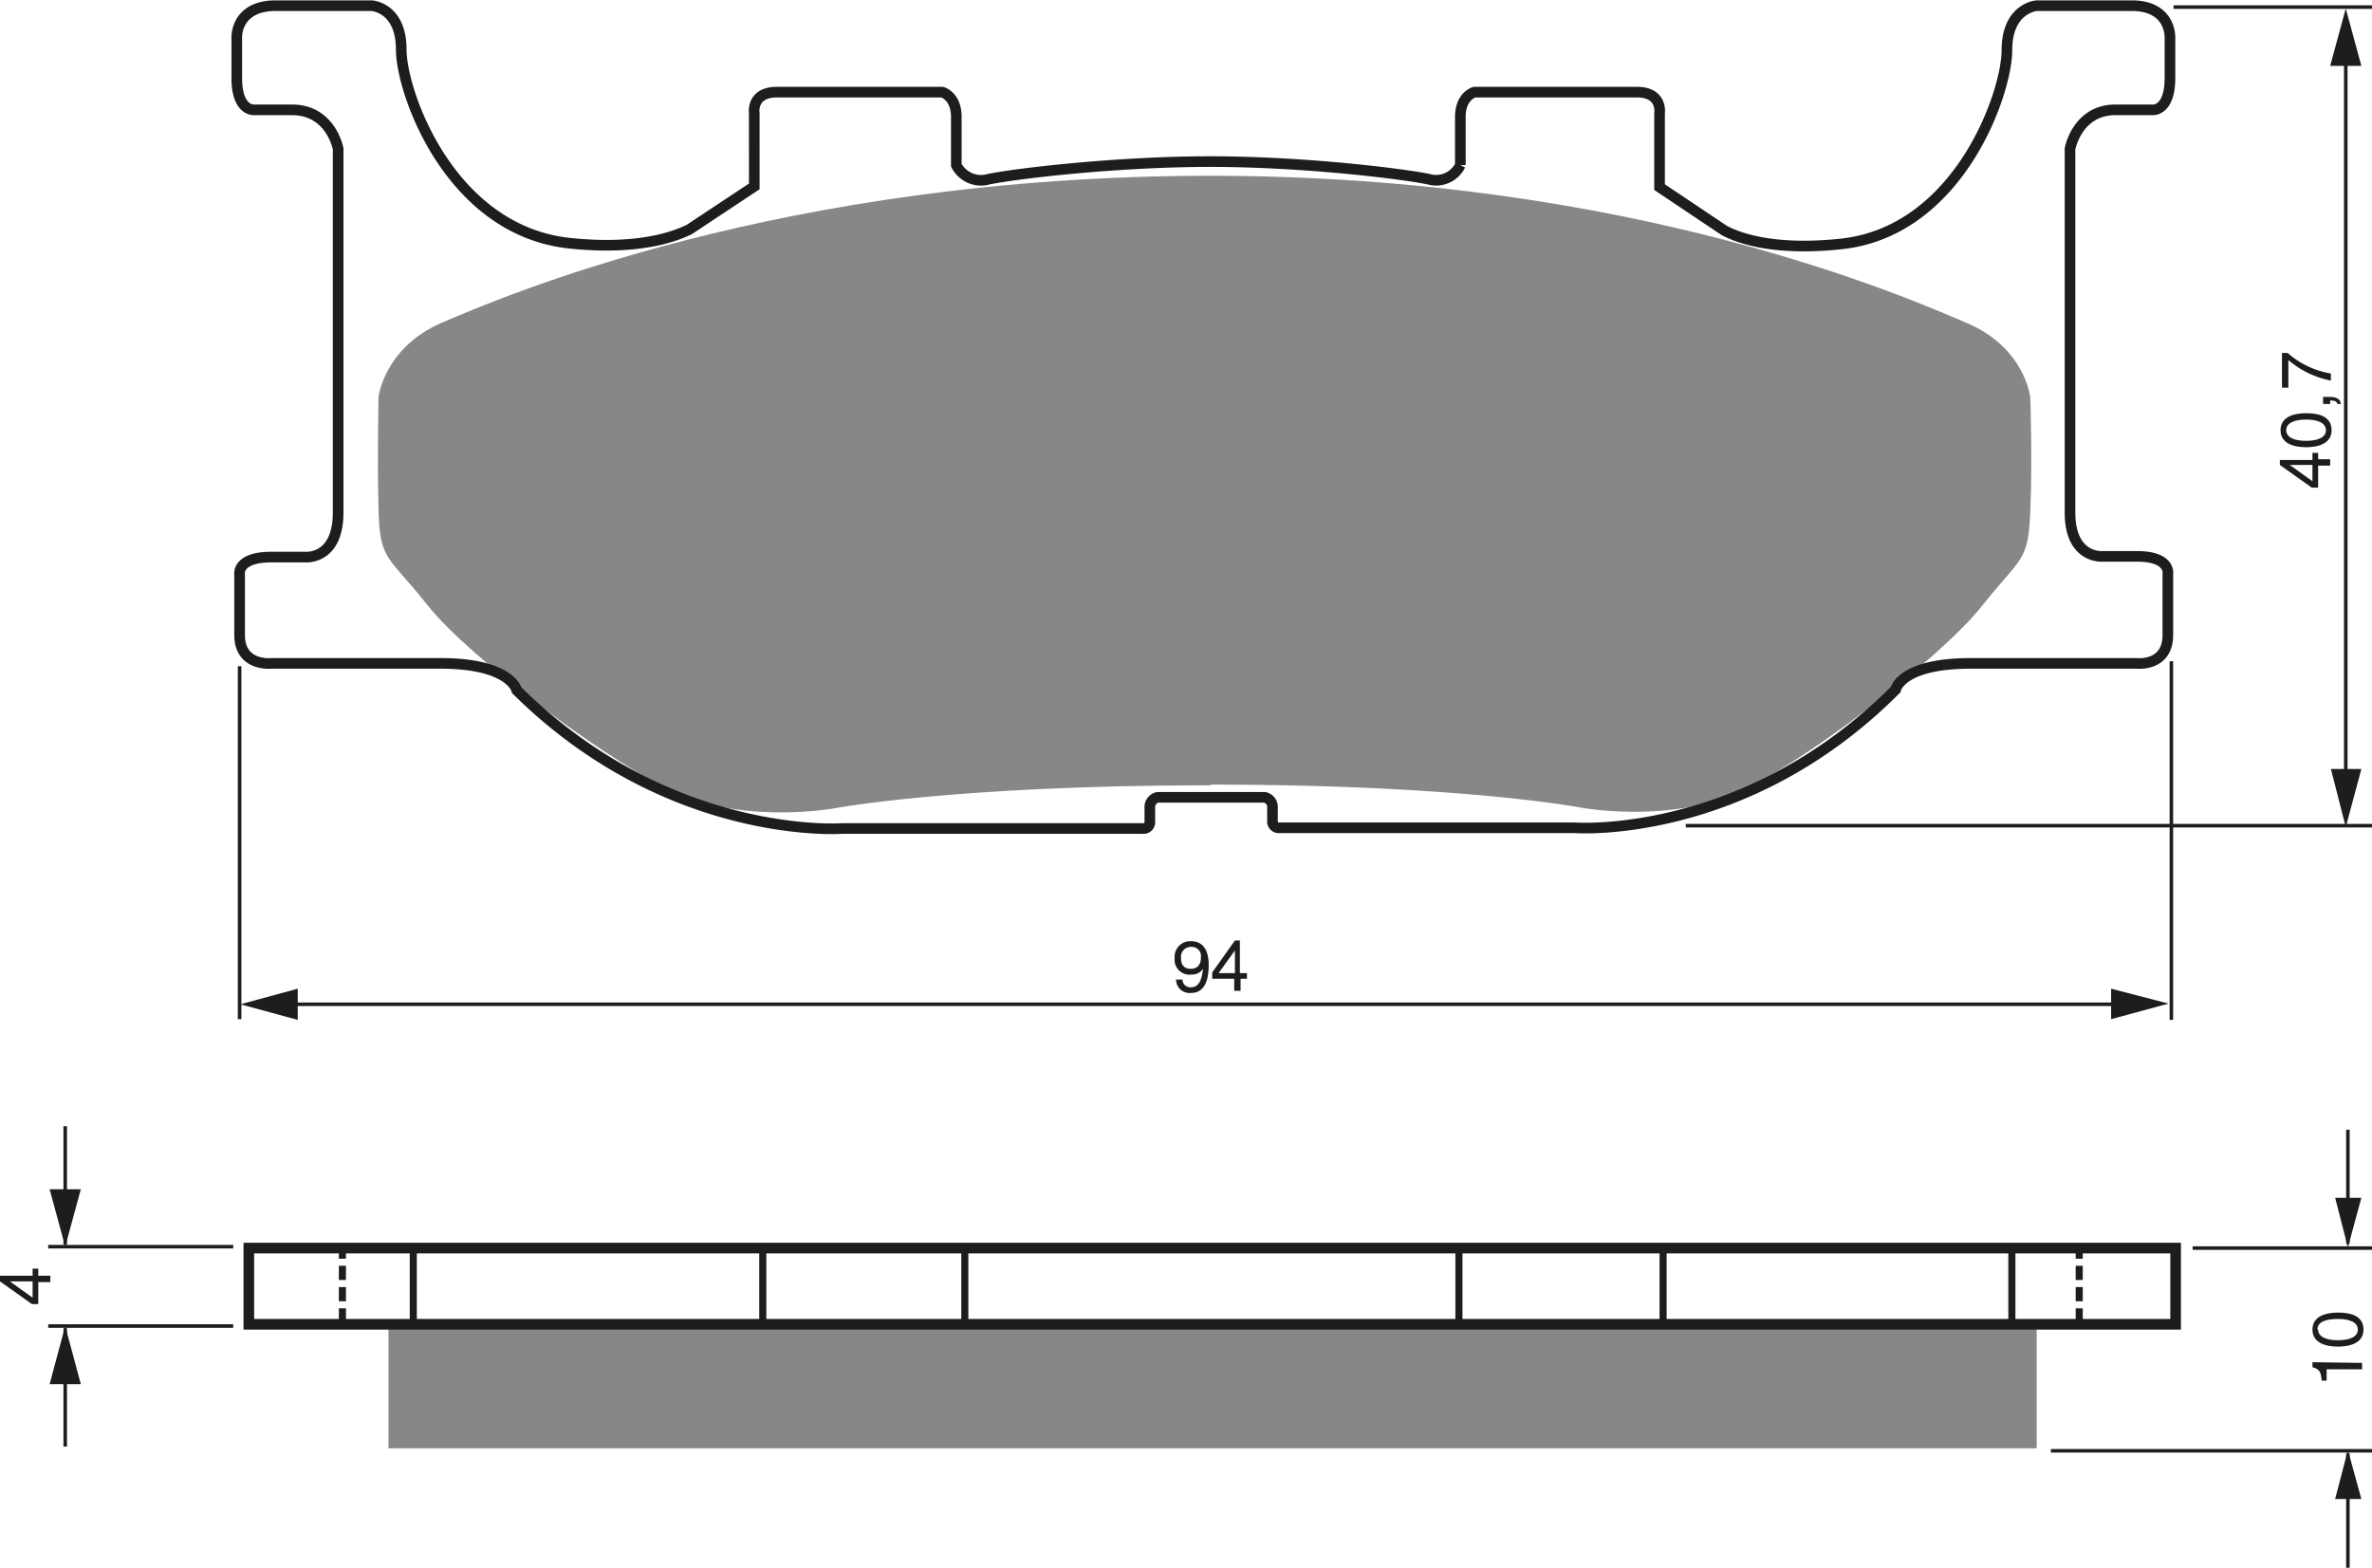
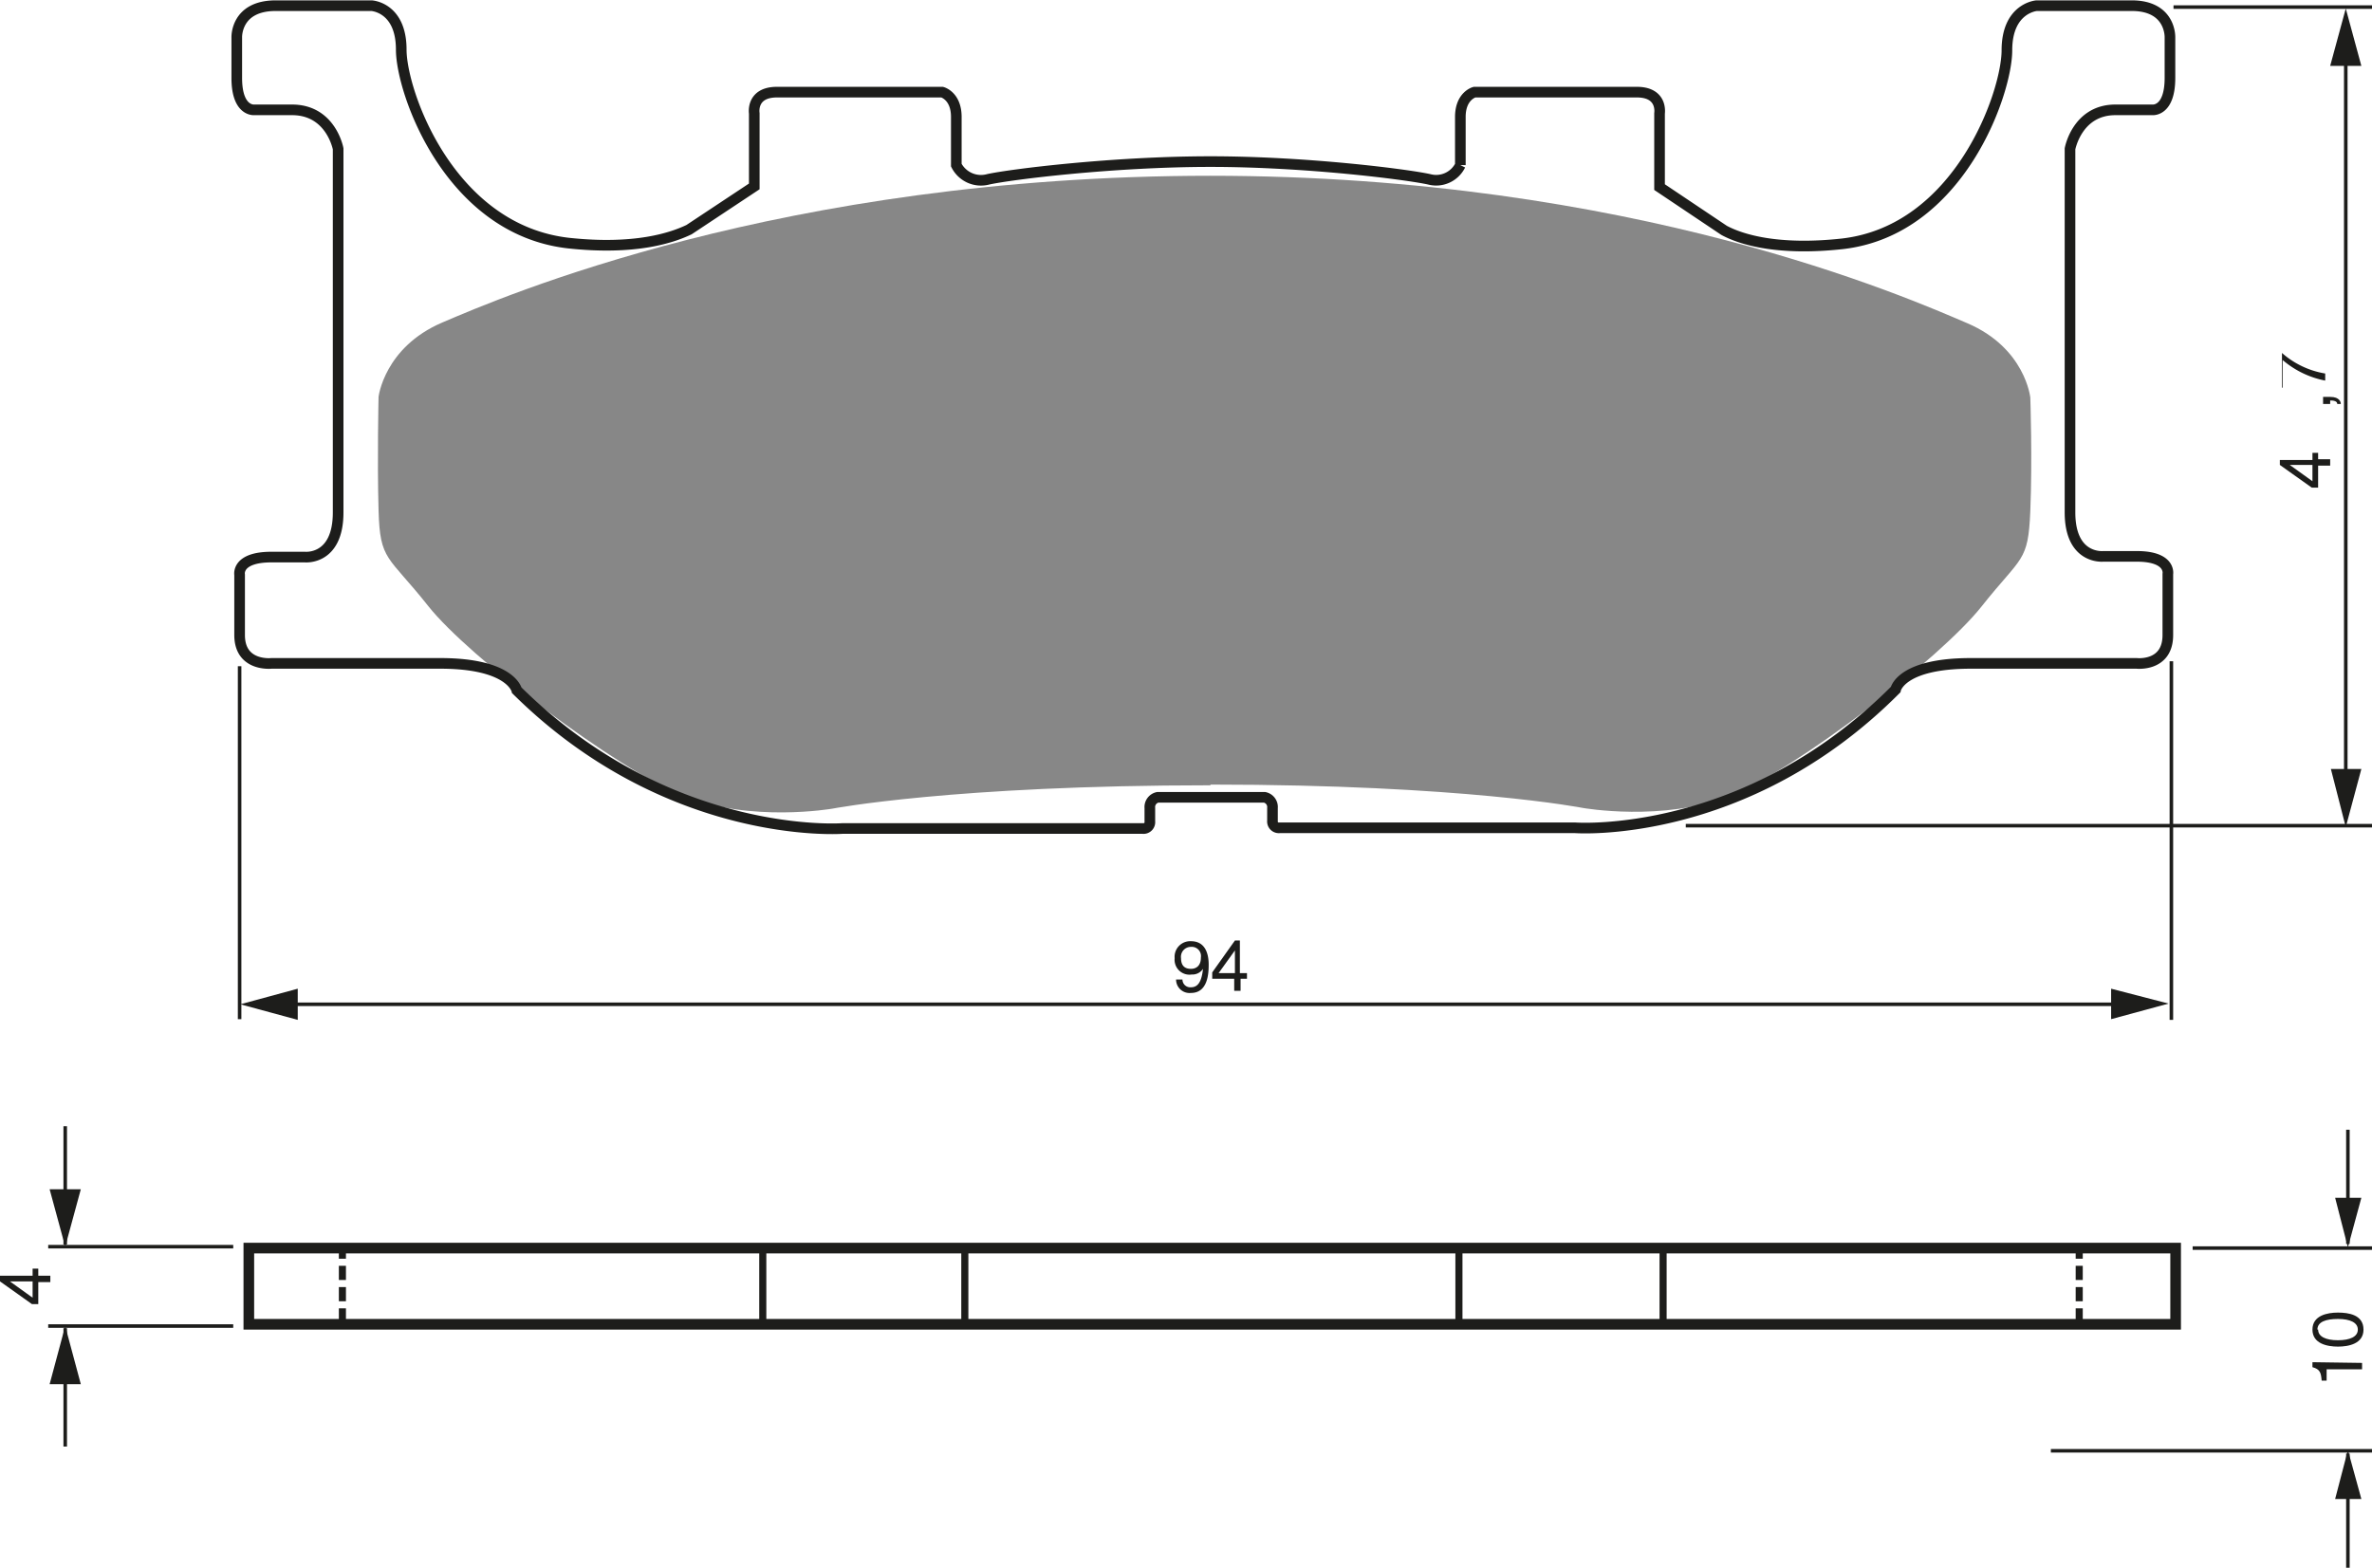
<svg xmlns="http://www.w3.org/2000/svg" width="3346" height="2212" viewBox="0 0 334.6 221.2">
  <defs>
    <style>.a{fill:#878787;}.b{fill:#1d1d1b;}.c,.d,.e,.f{fill:none;stroke:#1d1d1b;}.c{stroke-width:0.5px;}.e{stroke-dasharray:2 1;}.f{stroke-width:1.5px;}</style>
  </defs>
  <title>099</title>
  <rect width="100%" height="100%" fill="white" />
  <path class="a" d="M292.1,167.7c35.8,0,52.6,3.3,52.6,3.3s11.3,2,20.7-1.7,29.8-19.5,35.5-26.7,6.6-6.2,6.9-13.5,0-16,0-16-.7-7-8.9-10.5S351.8,81.8,292.1,81.8h.1C231.6,81.8,192,99,183.8,102.5s-9,10.5-9,10.5-.2,8.8,0,16,1.3,6.3,7,13.5,26.5,23,36,26.8,21,1.8,21,1.8,17.1-3.3,53.4-3.3Z" transform="translate(-121.4 -57)" />
  <path class="b" d="M126.8,237h1.7v.9h-1.7V241h-.9l-4.5-3.2V237H126v-1h.8Zm-.8,3.1v-2.3h-3.2Z" transform="translate(-121.4 -57)" />
  <line class="c" x1="331.2" y1="175.5" x2="331.2" y2="159.4" />
  <polygon class="b" points="329.4 169 331.2 176 333.1 169 329.4 169" />
  <line class="c" x1="331.2" y1="205.1" x2="331.2" y2="221.2" />
  <polygon class="b" points="329.4 211.5 331.2 204.6 333.1 211.5 329.4 211.5" />
  <line class="c" x1="309.3" y1="176.1" x2="334.6" y2="176.1" />
  <line class="c" x1="289.3" y1="204.7" x2="334.6" y2="204.7" />
  <path class="b" d="M454.6,249.3v.9h-5v1.6h-.7c-.1-1.1-.2-1.6-1.3-1.9v-.7Z" transform="translate(-121.4 -57)" />
  <path class="b" d="M454.8,244.6c0,2-2.1,2.4-3.6,2.4s-3.6-.4-3.6-2.4,2.1-2.4,3.6-2.4S454.8,242.5,454.8,244.6Zm-6.4,0c0,1,1.1,1.5,2.8,1.5s2.8-.5,2.8-1.5-1.1-1.5-2.8-1.5S448.3,243.5,448.3,244.6Z" transform="translate(-121.4 -57)" />
  <line class="c" x1="32.9" y1="175.9" x2="6.8" y2="175.9" />
  <line class="c" x1="32.9" y1="187.1" x2="6.8" y2="187.1" />
  <line class="c" x1="9.2" y1="175.6" x2="9.2" y2="158.9" />
  <polygon class="b" points="7 167.8 9.2 175.9 11.4 167.8 7 167.8" />
  <line class="c" x1="9.2" y1="187.4" x2="9.2" y2="204.1" />
  <polygon class="b" points="7 195.3 9.2 187.1 11.4 195.3 7 195.3" />
-   <line class="d" x1="58.3" y1="186.8" x2="58.3" y2="176.2" />
  <line class="d" x1="107.6" y1="186.8" x2="107.6" y2="176.2" />
  <line class="d" x1="136.1" y1="186.8" x2="136.1" y2="176.2" />
  <line class="d" x1="205.8" y1="186.8" x2="205.8" y2="176.2" />
  <line class="d" x1="234.6" y1="186.8" x2="234.6" y2="176.2" />
-   <line class="d" x1="283.8" y1="186.8" x2="283.8" y2="176.2" />
  <line class="e" x1="48.3" y1="186.6" x2="48.3" y2="176.2" />
  <line class="e" x1="293.3" y1="186.6" x2="293.3" y2="176.2" />
  <line class="c" x1="301.7" y1="141.7" x2="39.3" y2="141.7" />
  <polygon class="b" points="42 139.5 33.9 141.7 42 143.9 42 139.5" />
  <polygon class="b" points="297.8 143.8 305.9 141.6 297.8 139.5 297.8 143.8" />
  <line class="c" x1="33.8" y1="94" x2="33.8" y2="143.8" />
  <line class="c" x1="306.3" y1="93.3" x2="306.3" y2="143.9" />
  <path class="b" d="M287.1,192.2a2.2,2.2,0,0,1,2.3-2.4c2.2,0,2.5,2.1,2.5,3.3s-.1,4-2.5,4a1.9,1.9,0,0,1-2.1-1.9h.9a1.1,1.1,0,0,0,1.2,1.1c1,0,1.5-.8,1.7-2.6h0a1.8,1.8,0,0,1-1.6.8A2.1,2.1,0,0,1,287.1,192.2Zm3.7-.1a1.3,1.3,0,0,0-1.4-1.5,1.4,1.4,0,0,0-1.4,1.6c0,1.3.8,1.5,1.4,1.5S290.8,193.4,290.8,192.1Z" transform="translate(-121.4 -57)" />
  <path class="b" d="M296.4,195.1v1.7h-.9v-1.7h-3.1v-.9l3.2-4.5h.7v4.6h1v.8Zm-3.1-.8h2.3v-3.2h0Z" transform="translate(-121.4 -57)" />
  <line class="c" x1="334.6" y1="1" x2="306.6" y2="1" />
  <line class="c" x1="334.6" y1="116.5" x2="237.8" y2="116.5" />
  <line class="c" x1="330.9" y1="6.5" x2="330.9" y2="110.2" />
  <polygon class="b" points="328.8 108.5 330.9 116.7 333.1 108.5 328.8 108.5" />
  <polygon class="b" points="333.1 9.3 330.9 1.2 328.7 9.3 333.1 9.3" />
  <path class="b" d="M448.4,121.8h1.7v.9h-1.7v3.1h-.9l-4.5-3.2v-.7h4.6v-1h.8Zm-.8,3.1v-2.3h-3.2Z" transform="translate(-121.4 -57)" />
-   <path class="b" d="M450.3,117.7c0,2-2.1,2.4-3.6,2.4s-3.6-.4-3.6-2.4,2.1-2.4,3.6-2.4S450.3,115.6,450.3,117.7Zm-6.4,0c0,1,1.1,1.5,2.8,1.5s2.8-.5,2.8-1.5-1.1-1.5-2.8-1.5S443.9,116.7,443.9,117.7Z" transform="translate(-121.4 -57)" />
  <path class="b" d="M449.1,114v-1h1c1.4,0,1.5.8,1.5,1h-.5c0-.4-.5-.5-1-.5v.5Z" transform="translate(-121.4 -57)" />
-   <path class="b" d="M443.3,111.7v-4.9h.8a12.2,12.2,0,0,0,6.1,2.9v1a13,13,0,0,1-6-2.9v3.9Z" transform="translate(-121.4 -57)" />
-   <rect class="a" x="54.8" y="186.6" width="232.5" height="17.75" />
+   <path class="b" d="M443.3,111.7v-4.9a12.2,12.2,0,0,0,6.1,2.9v1a13,13,0,0,1-6-2.9v3.9Z" transform="translate(-121.4 -57)" />
  <rect class="f" x="35.1" y="176.1" width="271.8" height="10.75" />
  <path class="f" d="M292.1,169.5h7.7a1.4,1.4,0,0,1,1.1,1.5v1.8a.9.9,0,0,0,1,1h41.7s24,1.8,45.2-19.5c0,0,.7-3.7,10.6-3.7h23.4s4.4.5,4.4-4V138s.5-2.5-4.4-2.5h-4.7s-4.7.5-4.7-6.2V78s1-5.5,6.4-5.5H425s2.5.3,2.5-4.5V62.3s.2-4.5-5.4-4.5H408.7s-4.2.3-4.2,6.3-6.7,25.4-23.2,27.3c-9.1,1-14.3-.6-16.7-1.9l-9.1-6.1V73s.5-3-3.2-3H329.4s-2,.5-2,3.5v6.8a3.8,3.8,0,0,1-4.4,2c-3.2-.7-17.3-2.5-30.9-2.5h.1c-13.8,0-28.2,1.8-31.4,2.5a3.9,3.9,0,0,1-4.5-2V73.5c0-3-2-3.5-2-3.5H231c-3.7,0-3.2,3-3.2,3V83.3l-9.2,6.1c-2.5,1.2-7.7,2.9-17,1.9C184.8,89.4,178,70,178,64s-4.2-6.2-4.2-6.2H160.3c-5.7,0-5.5,4.5-5.5,4.5V68c0,4.8,2.5,4.5,2.5,4.5h5.3c5.5,0,6.5,5.5,6.5,5.5v51.3c0,6.8-4.7,6.3-4.7,6.3h-4.7c-5,0-4.5,2.5-4.5,2.5v8.5c0,4.5,4.5,4,4.5,4h23.8c10,0,10.8,3.8,10.8,3.8,21.5,21.3,45.9,19.5,45.9,19.5h42.4a.9.9,0,0,0,1-1V171a1.4,1.4,0,0,1,1.1-1.5h7.8Z" transform="translate(-121.4 -57)" />
</svg>